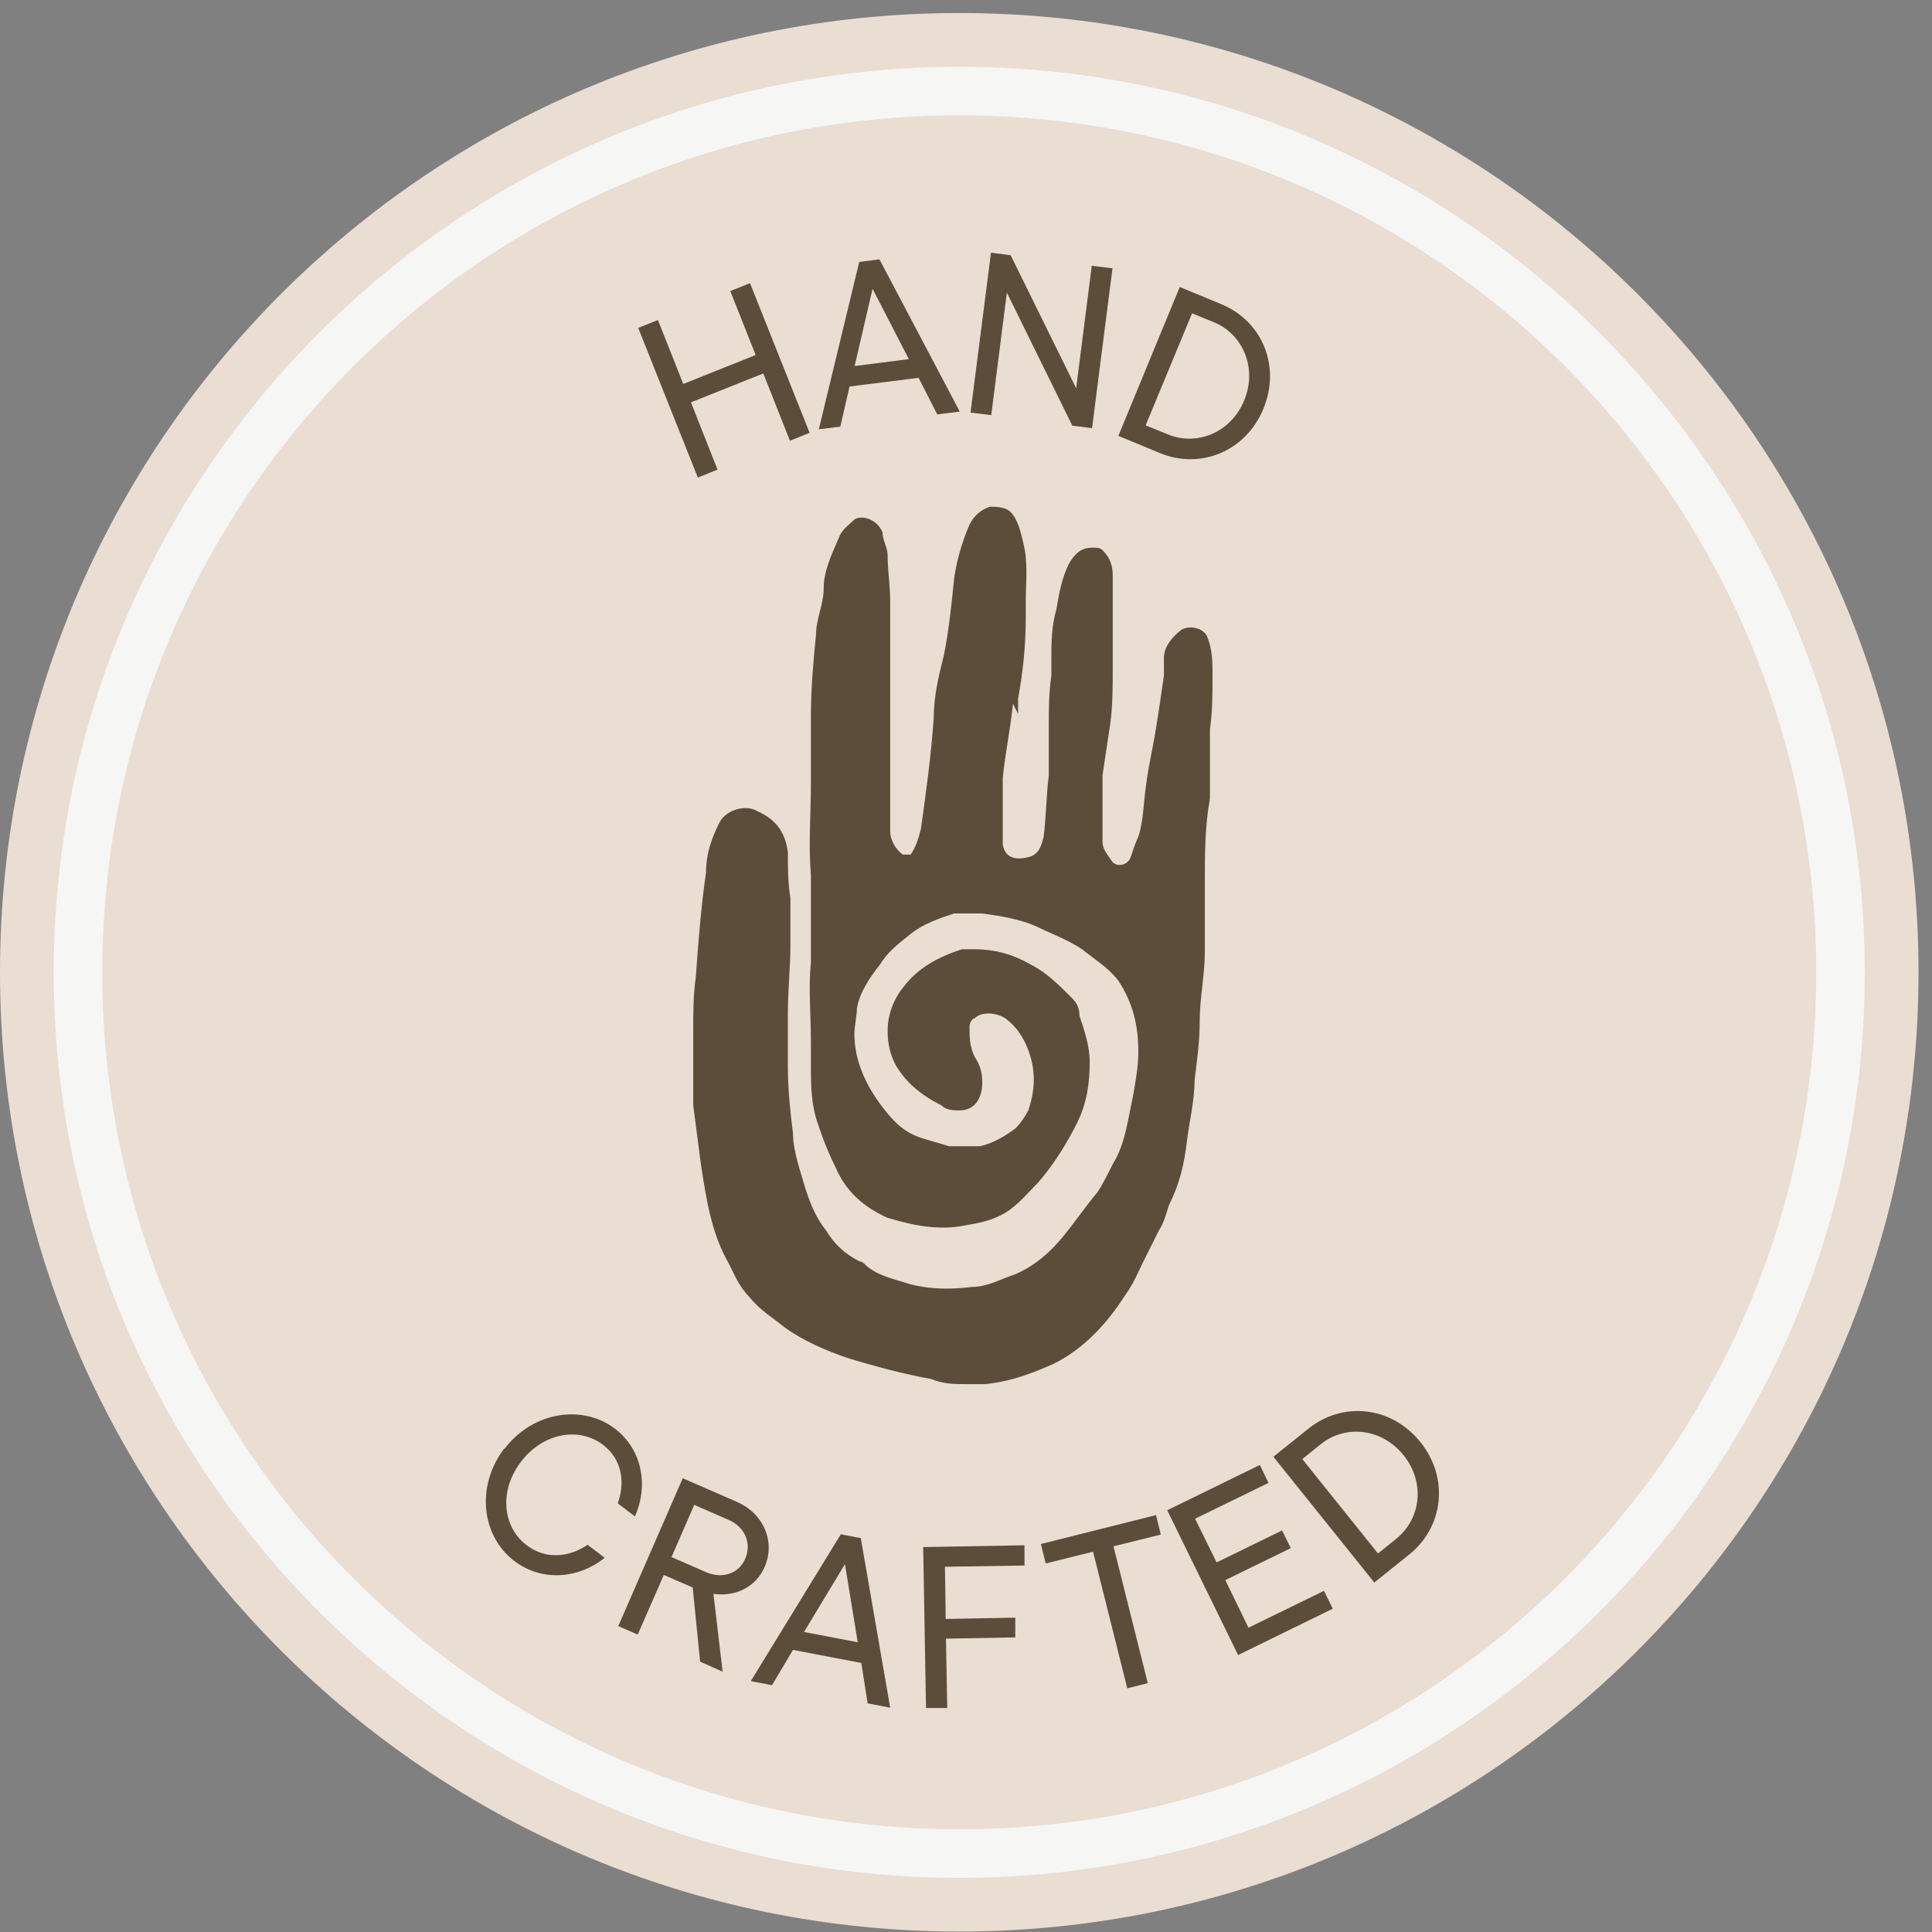
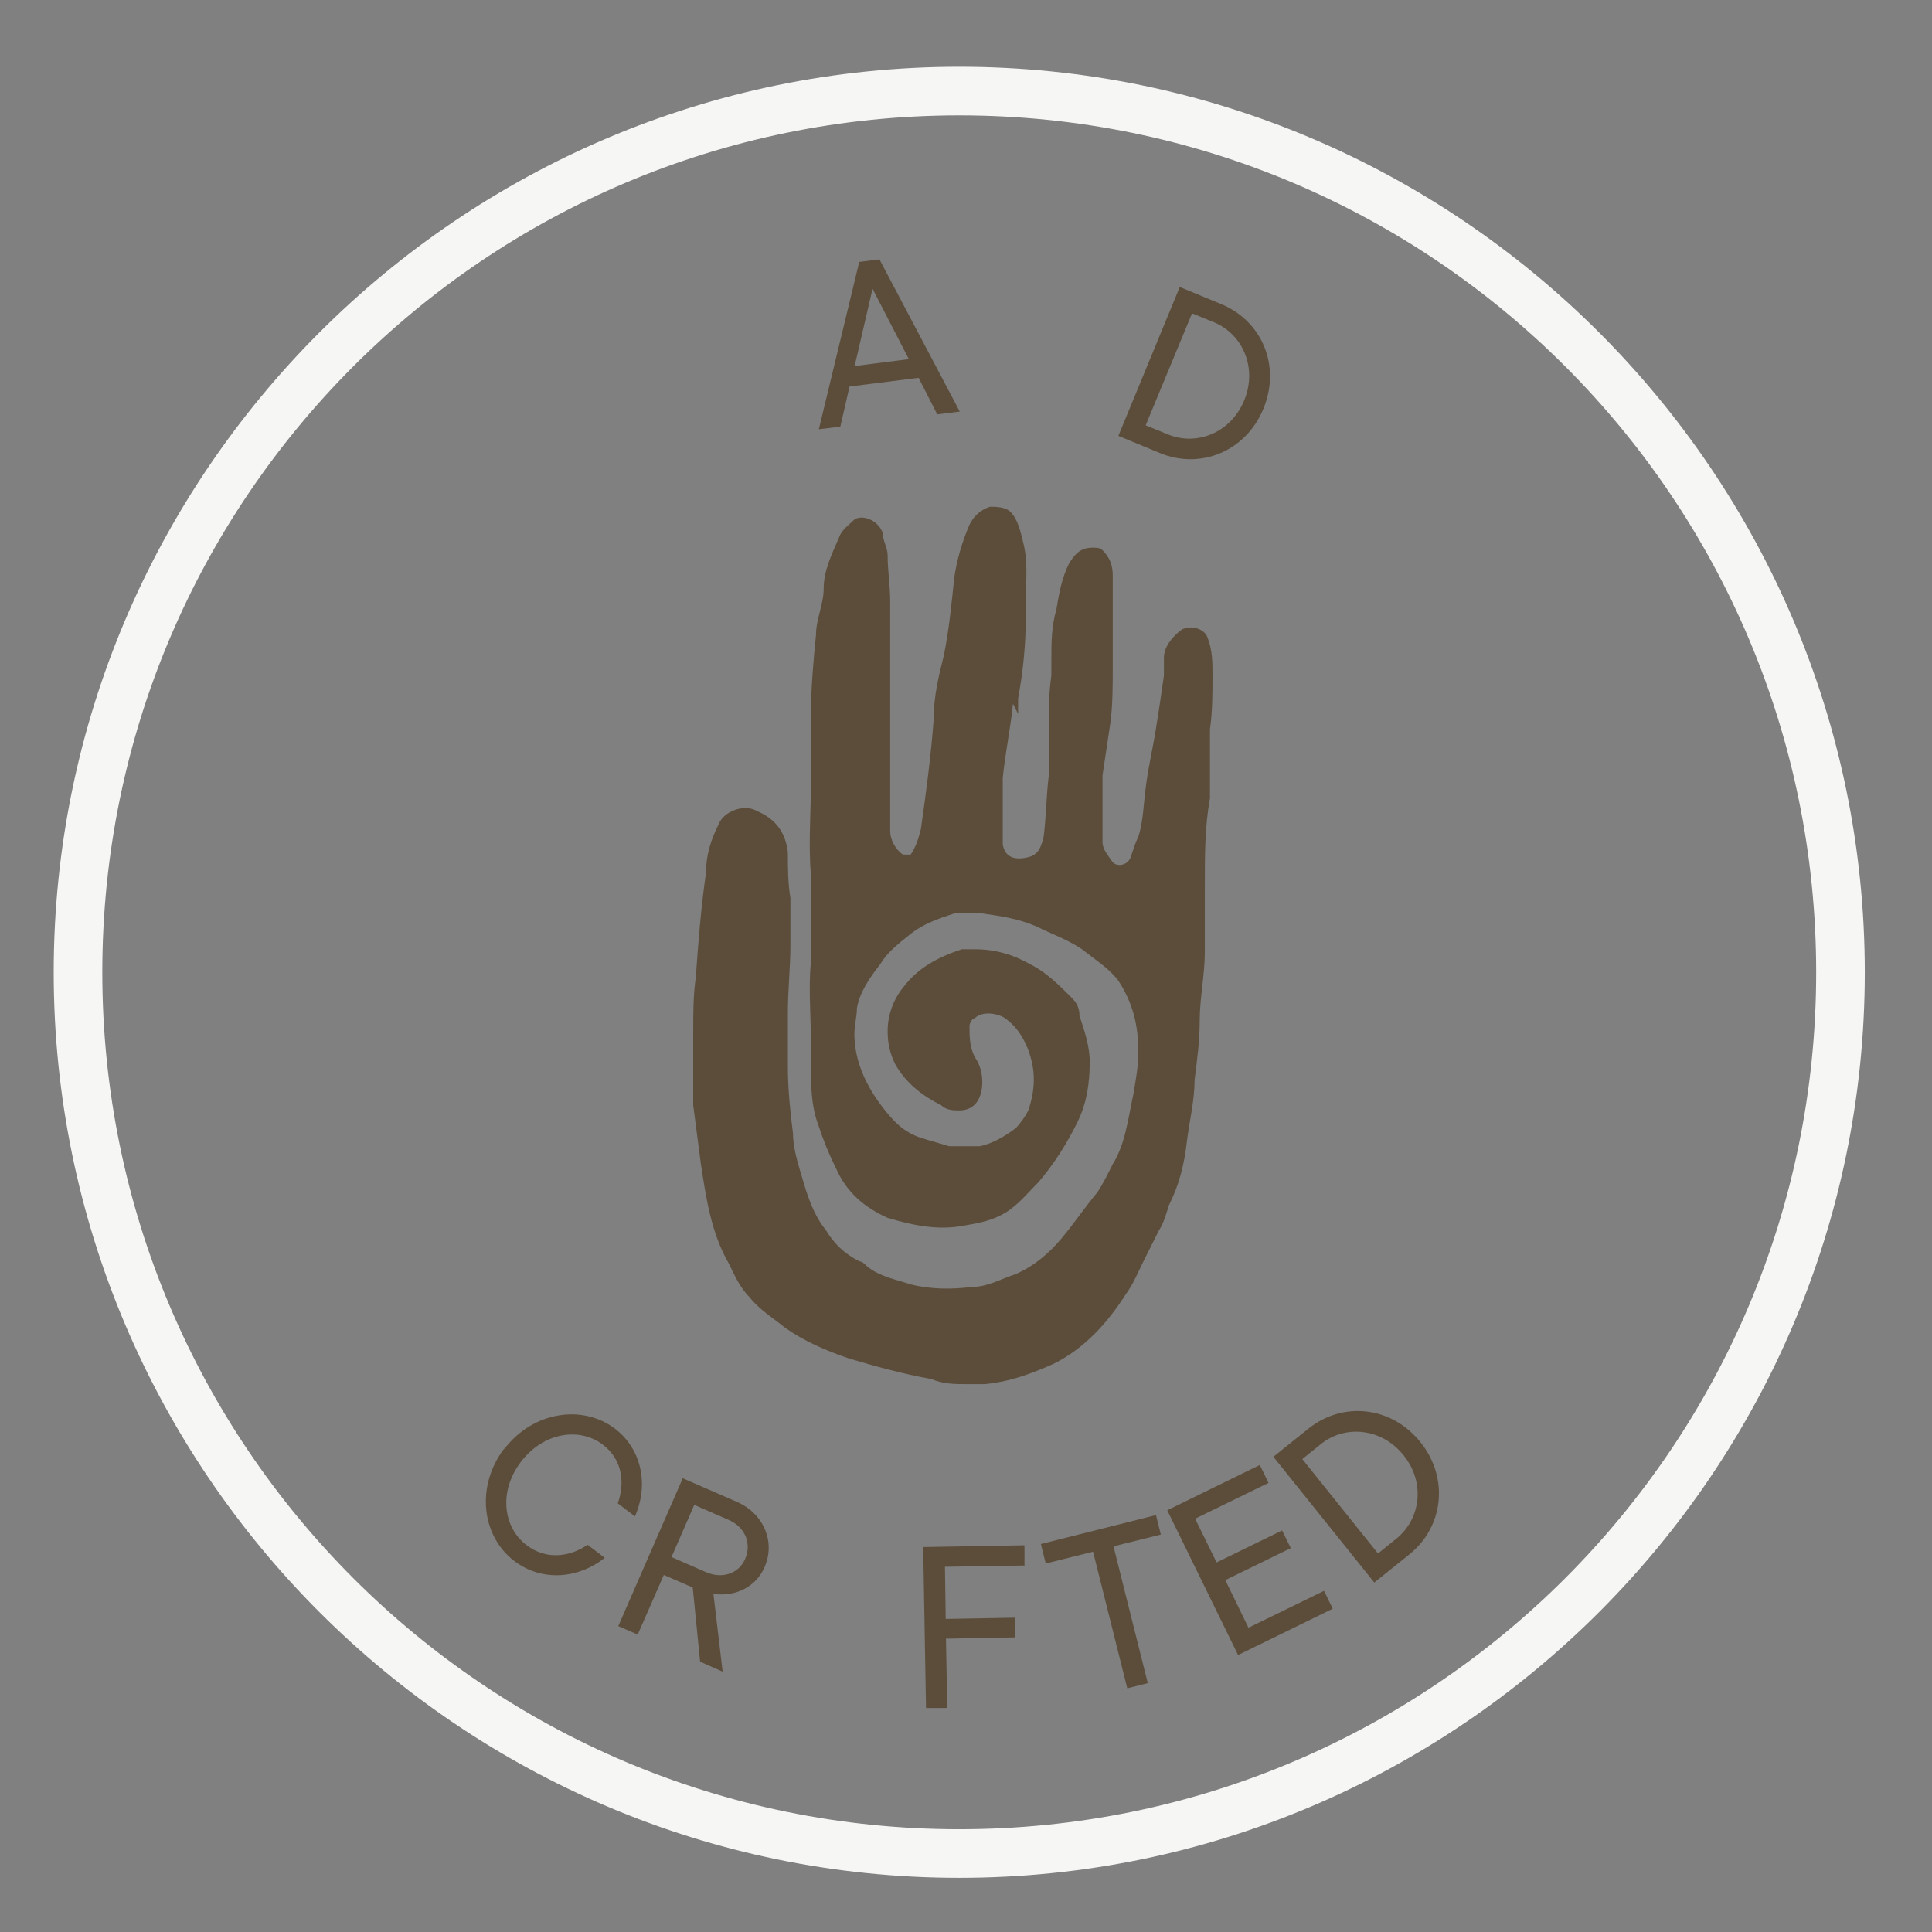
<svg xmlns="http://www.w3.org/2000/svg" fill="none" viewBox="0 0 89 89" height="89" width="89">
  <rect x="0" y="0" width="89" height="89" fill="#808080" stroke="none" />
  <g id="Group">
-     <path fill="#EADDD2" d="M44.19 88.979C68.595 88.979 88.379 69.195 88.379 44.79C88.379 20.384 68.595 0.6 44.19 0.6C19.784 0.6 0 20.384 0 44.79C0 69.195 19.784 88.979 44.19 88.979Z" id="Vector" />
    <path fill="#F6F6F5" d="M44.189 5.314C65.99 5.314 83.665 22.99 83.665 44.79C83.665 66.59 65.99 84.266 44.189 84.266C22.389 84.266 4.713 66.59 4.713 44.79C4.713 22.99 22.389 5.314 44.189 5.314ZM44.189 3.075C21.211 3.075 2.474 21.812 2.474 44.79C2.474 67.769 21.211 86.505 44.189 86.505C67.168 86.505 85.904 67.769 85.904 44.79C85.904 21.812 67.168 3.075 44.189 3.075Z" id="Vector_2" />
    <path fill="#5B4D3A" d="M46.664 32.417C46.546 33.595 46.311 34.656 46.193 35.834V38.898C46.311 39.605 46.9 39.605 47.371 39.487C47.843 39.369 47.96 39.016 48.078 38.544C48.196 37.602 48.196 36.659 48.314 35.716V33.477C48.314 32.653 48.314 31.945 48.432 31.121V30.414C48.432 29.589 48.432 28.882 48.667 28.057C48.785 27.35 48.903 26.643 49.257 25.936C49.492 25.582 49.728 25.229 50.317 25.229C50.553 25.229 50.671 25.229 50.789 25.346C51.142 25.7 51.26 26.054 51.26 26.525V30.767C51.26 31.592 51.26 32.535 51.142 33.36C51.024 34.184 50.906 34.892 50.789 35.716V38.78C50.789 39.134 51.024 39.369 51.26 39.723C51.496 39.959 51.967 39.841 52.085 39.487C52.203 39.134 52.321 38.78 52.438 38.544C52.674 37.837 52.674 37.013 52.792 36.188C52.91 35.245 53.145 34.302 53.263 33.477C53.381 32.77 53.499 31.945 53.617 31.121V30.296C53.617 29.824 53.97 29.353 54.441 29C54.913 28.764 55.502 29 55.62 29.353C55.856 29.942 55.856 30.531 55.856 31.121C55.856 31.945 55.856 32.77 55.738 33.595V36.777C55.502 38.073 55.502 39.369 55.502 40.666V43.847C55.502 44.908 55.266 45.968 55.266 47.029C55.266 47.972 55.149 48.797 55.031 49.739C55.031 50.682 54.795 51.625 54.677 52.567C54.559 53.628 54.324 54.571 53.852 55.513C53.734 55.867 53.617 56.338 53.381 56.692C53.145 57.163 52.91 57.634 52.674 58.106C52.438 58.577 52.203 59.166 51.849 59.638C51.024 60.934 49.964 62.112 48.55 62.819C47.489 63.291 46.546 63.644 45.368 63.762H44.543C43.954 63.762 43.483 63.762 42.893 63.526C41.597 63.291 40.301 62.937 39.123 62.584C38.062 62.23 37.001 61.759 36.176 61.17C35.587 60.698 34.998 60.345 34.527 59.755C34.055 59.284 33.82 58.695 33.584 58.224C32.759 56.809 32.523 55.16 32.288 53.628C32.17 52.685 32.052 51.86 31.934 50.918V47.5C31.934 46.675 31.934 45.85 32.052 45.026C32.17 43.376 32.288 41.844 32.523 40.194C32.523 39.369 32.759 38.662 33.113 37.955C33.348 37.366 34.291 37.013 34.88 37.366C35.705 37.72 36.176 38.309 36.294 39.252C36.294 39.959 36.294 40.666 36.412 41.373V43.494C36.412 44.554 36.294 45.615 36.294 46.675V49.15C36.294 50.211 36.412 51.271 36.53 52.214C36.53 53.039 36.884 53.981 37.119 54.806C37.355 55.513 37.591 56.102 38.062 56.692C38.416 57.281 38.887 57.752 39.594 58.106C39.712 58.106 39.83 58.224 39.947 58.341C40.537 58.813 41.244 58.931 41.951 59.166C42.893 59.402 43.836 59.402 44.779 59.284C45.486 59.284 46.075 58.931 46.782 58.695C47.607 58.341 48.314 57.752 48.903 57.045C49.492 56.338 49.964 55.631 50.553 54.924C50.789 54.571 51.024 54.099 51.26 53.628C51.849 52.685 51.967 51.507 52.203 50.446C52.321 49.739 52.438 49.15 52.438 48.443C52.438 47.265 52.203 46.204 51.496 45.144C51.024 44.554 50.435 44.201 49.846 43.729C49.139 43.258 48.432 43.022 47.725 42.669C46.9 42.315 46.075 42.197 45.25 42.08H43.954C43.247 42.315 42.54 42.551 41.951 43.022C41.361 43.494 40.89 43.847 40.537 44.436C40.065 45.026 39.594 45.733 39.476 46.44C39.476 46.793 39.358 47.265 39.358 47.618C39.358 48.207 39.476 48.797 39.712 49.386C39.947 49.975 40.301 50.564 40.772 51.153C41.244 51.742 41.715 52.214 42.54 52.45C42.893 52.567 43.365 52.685 43.718 52.803H45.132C45.721 52.685 46.311 52.332 46.782 51.978C47.018 51.742 47.253 51.389 47.371 51.153C47.725 50.093 47.725 49.15 47.253 48.089C47.018 47.618 46.782 47.265 46.311 46.911C45.957 46.675 45.25 46.557 44.897 46.911C44.779 46.911 44.661 47.147 44.661 47.265C44.661 47.736 44.661 48.207 44.897 48.679C45.132 49.032 45.25 49.386 45.25 49.857C45.25 50.446 45.014 51.153 44.19 51.153C43.954 51.153 43.6 51.153 43.365 50.918C42.422 50.446 41.715 49.857 41.244 49.032C41.008 48.561 40.89 48.089 40.89 47.5C40.89 46.793 41.126 46.086 41.597 45.497C42.304 44.554 43.247 44.083 44.307 43.729H44.897C45.839 43.729 46.664 43.965 47.489 44.436C48.196 44.79 48.785 45.379 49.374 45.968C49.61 46.204 49.728 46.44 49.728 46.793C49.964 47.5 50.199 48.207 50.199 48.914C50.199 49.857 50.081 50.8 49.61 51.742C49.139 52.685 48.55 53.628 47.843 54.453C47.371 54.924 46.9 55.513 46.311 55.867C45.721 56.22 45.132 56.338 44.425 56.456C43.247 56.692 42.069 56.456 40.89 56.102C39.83 55.631 39.005 54.924 38.533 53.864C38.18 53.157 37.944 52.567 37.708 51.86C37.355 50.918 37.355 49.975 37.355 49.032V47.972C37.355 46.793 37.237 45.497 37.355 44.319V40.312C37.237 38.898 37.355 37.484 37.355 36.07V33.006C37.355 31.71 37.473 30.414 37.591 29.235C37.591 28.528 37.944 27.821 37.944 27.114C37.944 26.289 38.298 25.582 38.651 24.757C38.769 24.404 39.123 24.168 39.358 23.933C39.712 23.697 40.419 23.933 40.654 24.522C40.654 24.875 40.89 25.229 40.89 25.582C40.89 26.289 41.008 26.996 41.008 27.703V38.309C41.008 38.662 41.244 39.134 41.597 39.369H41.951C42.186 39.016 42.304 38.662 42.422 38.191C42.658 36.541 42.893 34.774 43.011 33.124C43.011 32.063 43.247 31.121 43.483 30.178C43.718 29 43.836 27.821 43.954 26.643C44.072 25.818 44.307 24.993 44.661 24.168C44.897 23.697 45.25 23.461 45.604 23.343C45.839 23.343 46.311 23.343 46.546 23.579C46.9 23.933 47.018 24.522 47.136 24.993C47.371 25.936 47.253 26.761 47.253 27.703V28.41C47.253 29.707 47.136 30.885 46.9 32.181V32.888L46.664 32.417Z" id="Vector_3" />
    <g id="Group_2">
-       <path fill="#5B4D3A" d="M33.643 13.409L34.55 13.044L37.296 19.938L36.389 20.303L35.163 17.204L31.828 18.535L33.054 21.634L32.147 22L29.401 15.106L30.308 14.741L31.475 17.687L34.81 16.355L33.643 13.409Z" id="Vector_4" />
      <path fill="#5B4D3A" d="M43.176 19.089L42.316 17.404L39.135 17.805L38.71 19.655L37.721 19.773L39.582 12.066L40.513 11.948L44.213 18.96L43.176 19.089ZM40.195 13.303L39.37 16.862L41.868 16.544L40.195 13.303Z" id="Vector_5" />
-       <path fill="#5B4D3A" d="M50.294 12.243L51.248 12.36L50.306 19.725L49.398 19.608L46.382 13.48L45.663 19.124L44.708 19.006L45.651 11.642L46.558 11.759L49.575 17.887L50.294 12.243Z" id="Vector_6" />
      <path fill="#5B4D3A" d="M51.519 20.079L54.347 13.221L56.256 14.01C58.142 14.788 59.014 16.862 58.2 18.83C57.387 20.798 55.29 21.646 53.428 20.868L51.519 20.079ZM52.78 19.596L53.793 20.008C55.125 20.562 56.704 19.938 57.317 18.441C57.929 16.956 57.258 15.401 55.926 14.847L54.913 14.434L52.78 19.584V19.596Z" id="Vector_7" />
    </g>
    <g id="Group_3">
      <path fill="#5B4D3A" d="M23.238 66.743C24.558 65.011 26.856 64.681 28.34 65.824C29.625 66.814 29.86 68.499 29.248 69.854L28.458 69.253C28.788 68.346 28.694 67.25 27.775 66.554C26.714 65.741 25.053 65.965 24.004 67.332C22.955 68.699 23.179 70.361 24.251 71.174C25.182 71.892 26.278 71.704 27.068 71.162L27.857 71.763C26.714 72.682 25.017 72.918 23.686 71.904C22.189 70.761 21.906 68.475 23.226 66.731L23.238 66.743Z" id="Vector_8" />
      <path fill="#5B4D3A" d="M32.252 76.547L31.911 73.13L30.579 72.552L29.377 75.298L28.482 74.909L31.451 68.098L33.938 69.182C35.187 69.724 35.729 71.032 35.222 72.187C34.821 73.106 33.891 73.566 32.865 73.424L33.289 77.007L32.252 76.547ZM31.982 69.324L30.933 71.728L32.524 72.423C33.278 72.753 34.044 72.482 34.327 71.81C34.633 71.103 34.327 70.349 33.572 70.019L31.982 69.324Z" id="Vector_9" />
-       <path fill="#5B4D3A" d="M39.971 78.48L39.677 76.606L36.53 76.005L35.564 77.631L34.586 77.443L38.734 70.679L39.653 70.856L41.008 78.668L39.983 78.468L39.971 78.48ZM38.922 72.057L37.037 75.18L39.512 75.651L38.922 72.046V72.057Z" id="Vector_10" />
      <path fill="#5B4D3A" d="M47.218 72.117L43.53 72.175L43.565 74.579L46.77 74.52V75.428L43.577 75.487L43.636 78.68H42.658L42.528 71.268L47.194 71.186V72.105L47.218 72.117Z" id="Vector_11" />
      <path fill="#5B4D3A" d="M51.932 77.785L50.353 71.481L48.173 72.023L47.949 71.127L53.252 69.795L53.475 70.691L51.295 71.233L52.874 77.537L51.932 77.773V77.785Z" id="Vector_12" />
      <path fill="#5B4D3A" d="M57.517 74.98L60.993 73.284L61.394 74.108L57.034 76.241L53.77 69.572L58.035 67.486L58.436 68.311L55.054 69.96L56.044 71.975L59.061 70.502L59.461 71.316L56.445 72.789L57.517 74.992V74.98Z" id="Vector_13" />
      <path fill="#5B4D3A" d="M63.303 72.894L58.66 67.108L60.275 65.812C61.865 64.54 64.104 64.775 65.436 66.437C66.767 68.098 66.496 70.349 64.917 71.61L63.303 72.906V72.894ZM63.48 71.563L64.328 70.879C65.448 69.972 65.672 68.299 64.658 67.038C63.645 65.777 61.96 65.624 60.84 66.531L59.992 67.214L63.48 71.563Z" id="Vector_14" />
    </g>
  </g>
</svg>